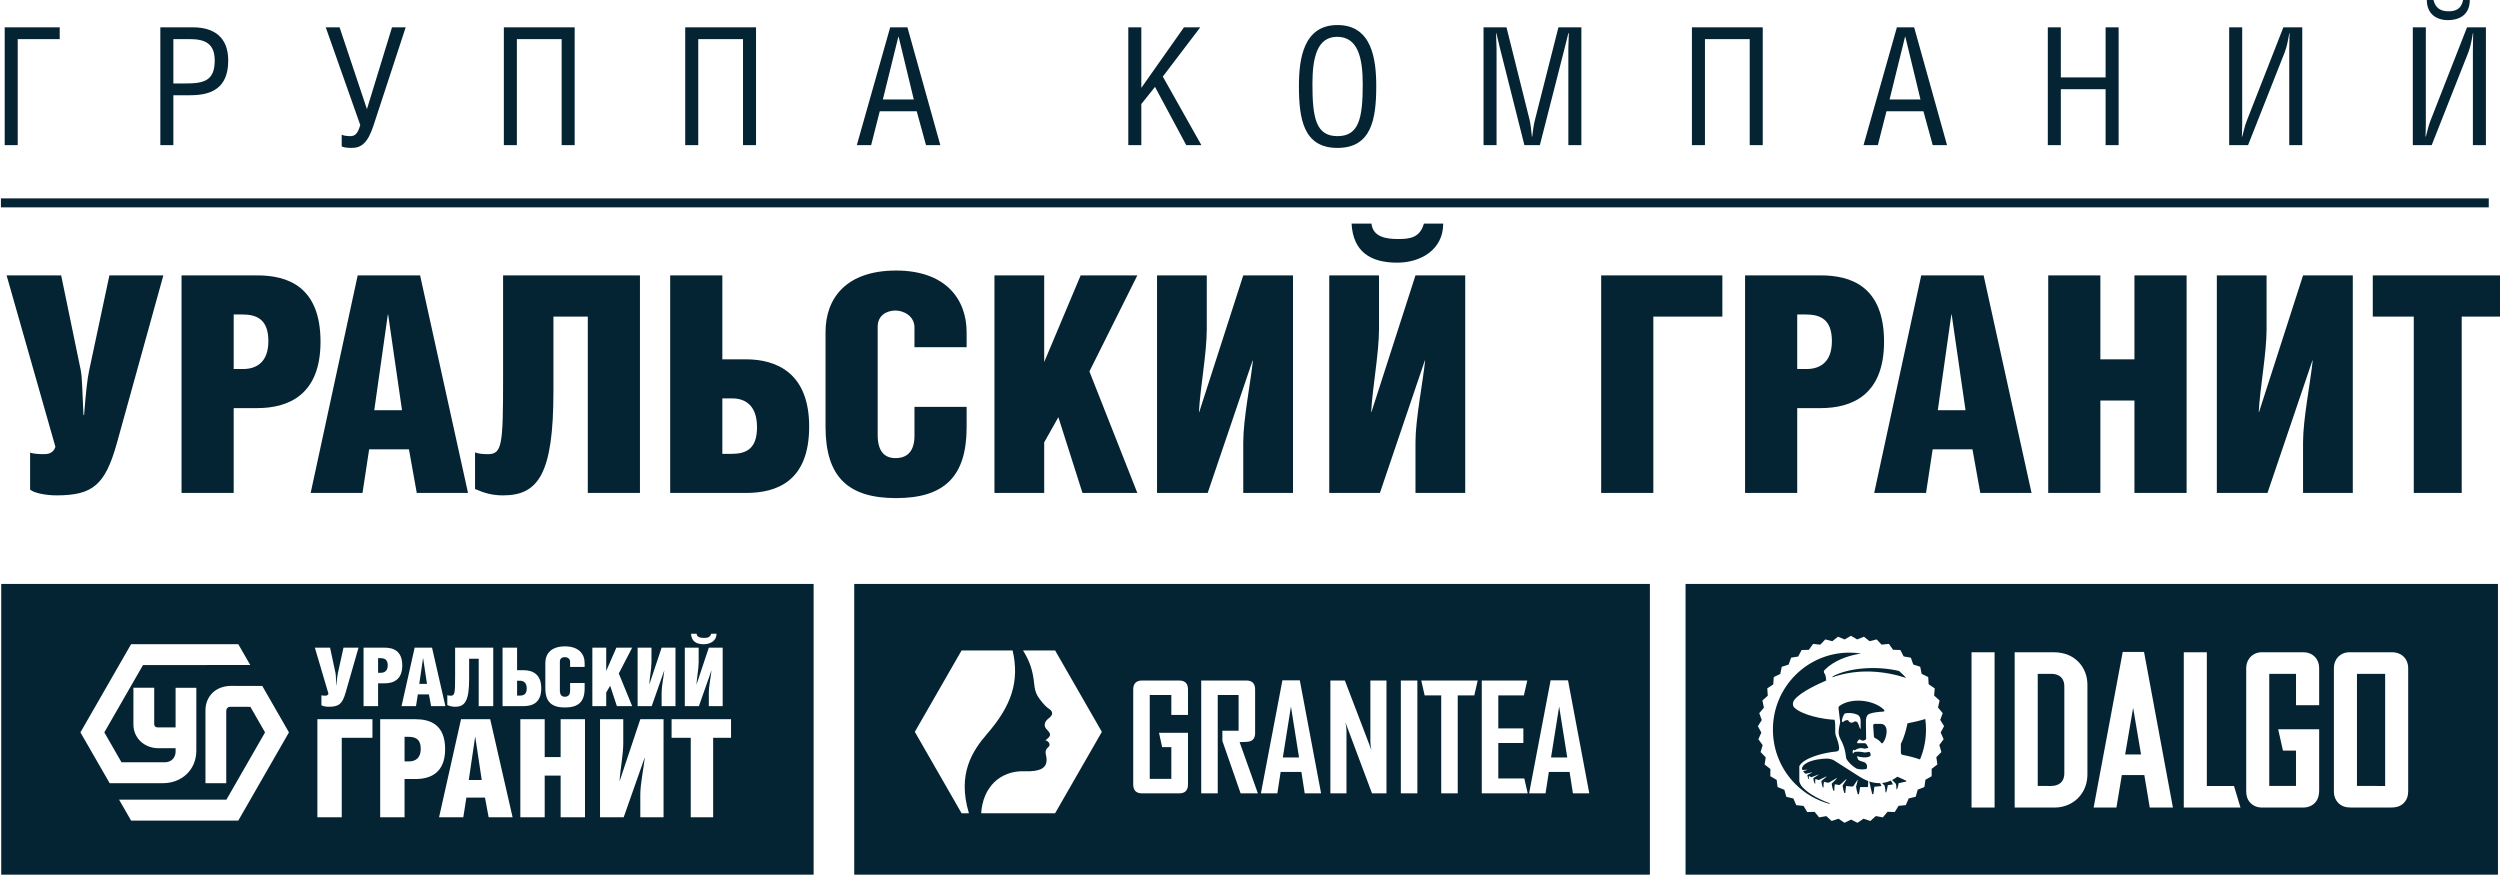
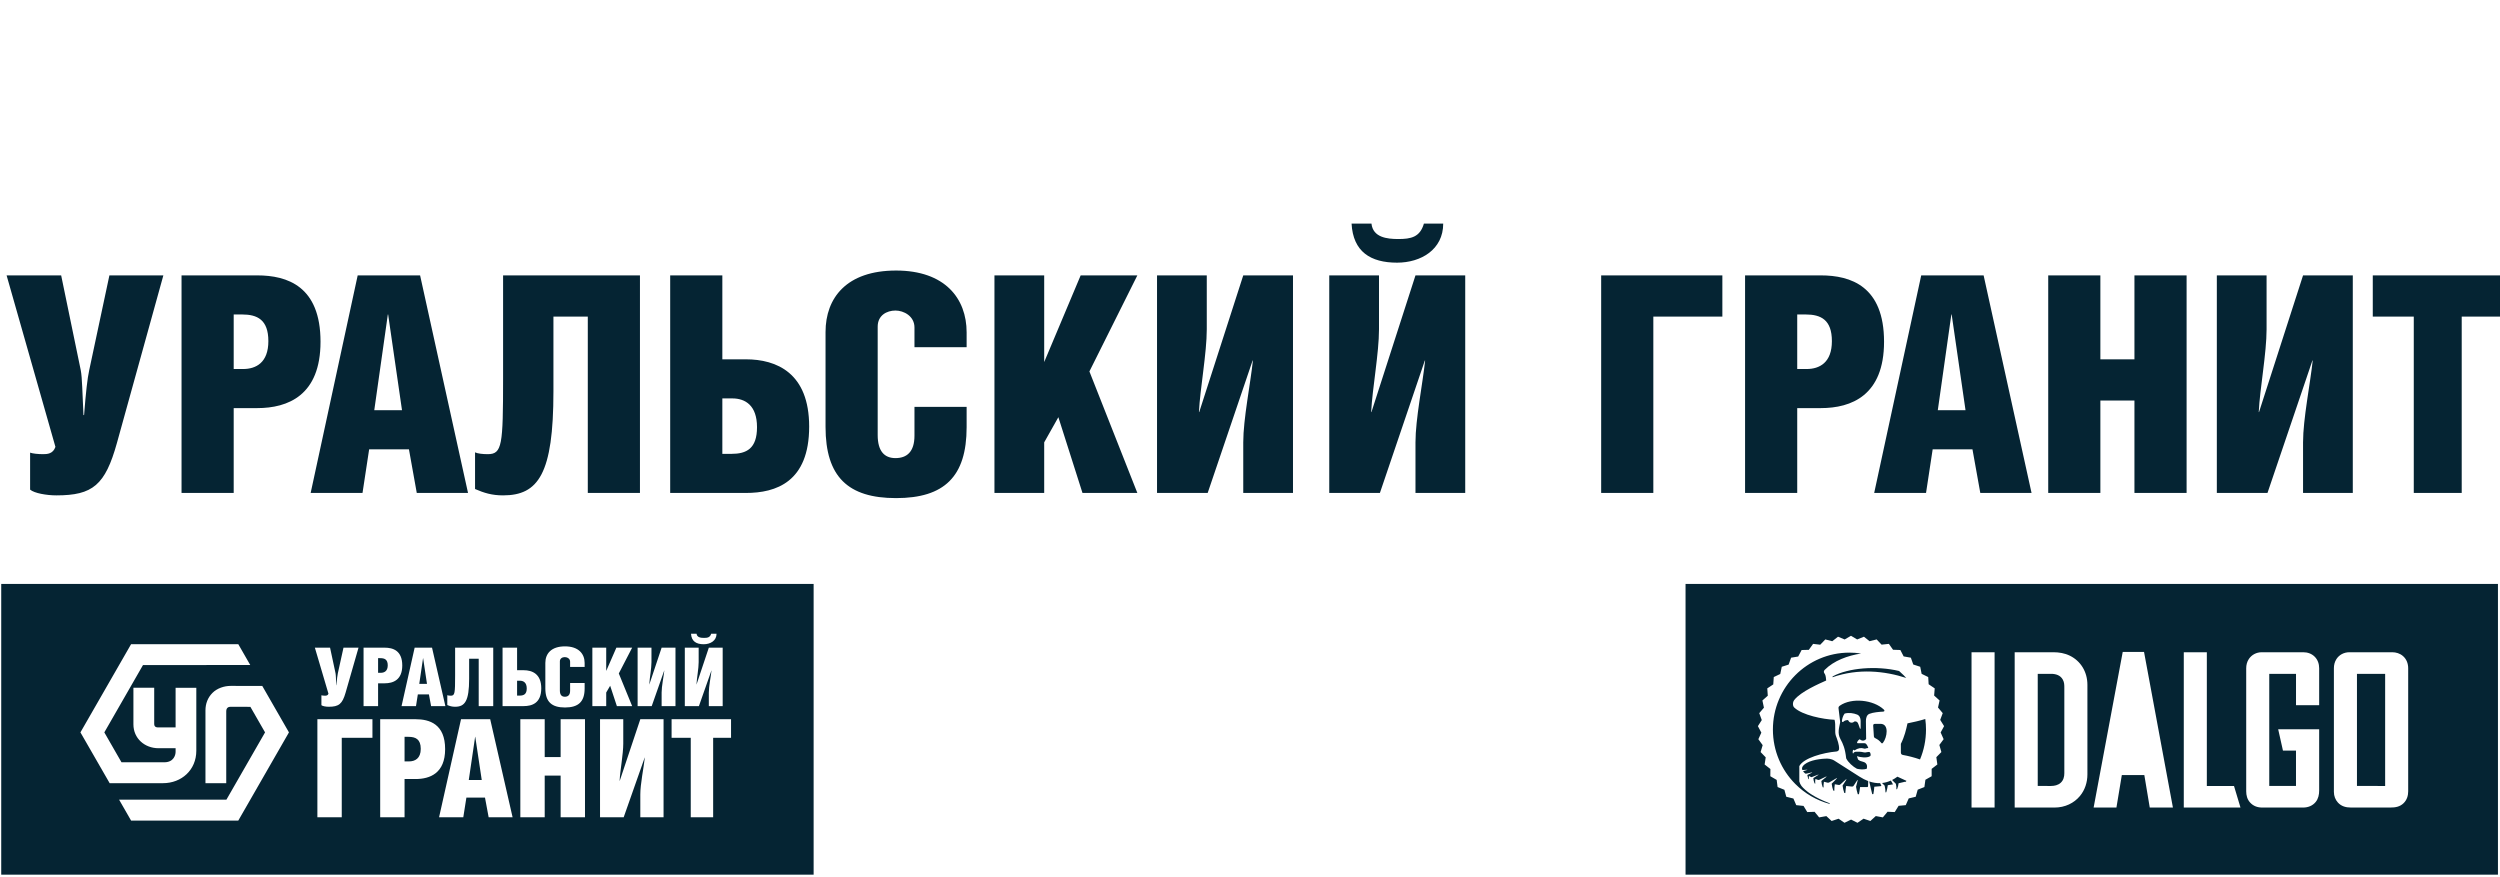
<svg xmlns="http://www.w3.org/2000/svg" width="385" height="135" viewBox="0 0 385 135" fill="none">
-   <path d="M0.723 4.208V22.351H2.729V6.023H9.197V4.208H0.723ZM26.698 6.023H29.23C31.637 6.023 33.066 6.753 33.066 9.323C33.066 12.423 31.411 12.851 28.653 12.851H26.698V6.023V6.023ZM26.698 14.666H29.33C32.589 14.666 35.147 13.557 35.147 9.323C35.147 5.745 32.991 4.208 29.706 4.208H24.692V22.351H26.698V14.666ZM50.165 4.208L55.48 19.252C55.079 20.638 54.653 20.965 53.95 20.965C53.499 20.965 52.948 20.915 52.622 20.739V22.553C52.898 22.679 53.349 22.78 54.151 22.78C55.605 22.78 56.633 22.049 57.511 19.352L62.475 4.208H60.369L56.508 16.808L52.296 4.208H50.165V4.208ZM77.593 4.208V22.351H79.599V6.023H86.493V22.351H88.499V4.208H77.593V4.208ZM105.523 4.208V22.351H107.529V6.023H114.423V22.351H116.429V4.208H105.523ZM131.949 22.351H134.155L135.484 17.135H141.175L142.604 22.351H144.81L139.746 4.208H137.088L131.949 22.351V22.351ZM140.723 15.321H135.96L138.342 5.67H138.392L140.723 15.321V15.321ZM175.764 4.208H173.758V22.351H175.764V16.026L177.87 13.381L182.683 22.351H185.015L179.073 11.793L184.839 4.208H182.332L175.764 13.531V4.208V4.208ZM205.975 22.78C211.24 22.78 211.942 18.269 211.942 13.255C211.942 9.097 211.265 3.856 205.975 3.856C200.71 3.856 200.034 9.097 200.034 13.255C200.034 18.269 200.71 22.78 205.975 22.78ZM209.861 12.952C209.861 18.193 209.284 20.965 205.975 20.965C202.666 20.965 202.114 18.194 202.114 12.927C202.114 8.87 202.841 5.67 205.925 5.67C209.109 5.67 209.861 8.895 209.861 12.952ZM228.465 4.208V22.351H230.47V7.459C230.47 6.678 230.395 6.073 230.395 5.115H230.445C230.671 6.098 230.821 6.703 230.972 7.333L234.757 22.351H237.139L240.925 7.534C241.1 6.804 241.276 6.174 241.526 5.115H241.602C241.602 5.796 241.526 6.627 241.526 7.408V22.351H243.532V4.208H239.997L236.412 18.345C236.136 19.378 236.086 20.134 235.961 21.041H235.911C235.81 19.882 235.71 19.126 235.535 18.37L232 4.208H228.465V4.208ZM260.556 4.208V22.351H262.562V6.023H269.456V22.351H271.462V4.208H260.556V4.208ZM286.982 22.351H289.188L290.517 17.135H296.208L297.637 22.351H299.843L294.779 4.208H292.121L286.982 22.351V22.351ZM295.756 15.321H290.993L293.375 5.67H293.425L295.756 15.321V15.321ZM317.369 4.208H315.363V22.351H317.369V13.733H324.263V22.351H326.268V4.208H324.263V11.919H317.369V4.208V4.208ZM343.293 4.208V22.351H346.201L351.842 8.064C352.168 7.232 352.368 6.199 352.544 5.115H352.594C352.569 6.023 352.544 6.955 352.544 7.887V22.351H354.549V4.208H351.641L346.025 18.546C345.624 19.554 345.549 20.209 345.298 21.041H345.248C345.273 20.386 345.298 19.68 345.298 19.025V4.208H343.293V4.208ZM371.573 4.208V22.351H374.482L380.123 8.064C380.448 7.232 380.649 6.199 380.824 5.115H380.874C380.85 6.023 380.824 6.955 380.824 7.887V22.351H382.83V4.208H379.922L374.306 18.546C373.905 19.554 373.83 20.209 373.579 21.041H373.529C373.554 20.386 373.579 19.68 373.579 19.025V4.208H371.573V4.208ZM373.729 0C373.729 2.142 375.209 3.099 376.964 3.099C378.894 3.099 380.348 2.167 380.348 0H379.32C379.044 1.31 378.292 1.739 377.064 1.739C375.885 1.739 375.058 1.26 374.758 0H373.729V0Z" fill="#052433" />
  <path d="M1.016 42.409L8.537 68.822C8.166 69.895 7.283 69.941 6.634 69.941C5.844 69.941 5.008 69.848 4.637 69.708V75.401C5.287 75.961 7.191 76.288 8.677 76.288C14.294 76.288 16.198 74.701 18.008 68.215L25.158 42.409H16.848L13.737 57.015C13.459 58.275 13.226 60.375 12.948 63.922H12.855C12.669 60.422 12.669 58.228 12.437 57.015L9.419 42.409H1.016V42.409ZM35.989 62.849H39.61C44.346 62.849 49.36 60.889 49.36 52.629C49.36 44.089 44.253 42.409 39.61 42.409H27.957V75.915H35.989V62.849ZM35.989 48.429H37.289C39.61 48.429 41.328 49.222 41.328 52.536C41.328 55.849 39.425 56.829 37.428 56.829H35.989V48.429V48.429ZM55.084 42.409L47.841 75.915H55.827L56.848 69.195H62.977L64.183 75.915H72.076L64.695 42.409H55.084V42.409ZM57.637 63.175L59.727 48.429H59.773L61.909 63.175H57.637ZM77.475 42.409V58.228C77.475 68.588 77.336 69.941 75.108 69.941C74.318 69.941 73.529 69.848 73.157 69.661V75.308C74.551 75.915 75.758 76.288 77.475 76.288C82.907 76.288 85.229 72.975 85.229 60.282V48.756H90.521V75.915H98.553V42.409H77.475V42.409ZM111.241 42.409H103.209V75.915H114.862C119.505 75.915 124.612 74.234 124.612 65.695C124.612 57.435 119.598 55.335 114.862 55.335H111.241V42.409V42.409ZM111.241 61.355H112.773C114.769 61.355 116.58 62.428 116.58 65.788C116.58 69.102 114.955 69.895 112.634 69.895H111.241V61.355V61.355ZM140.828 62.662V67.095C140.828 69.615 139.621 70.548 137.904 70.548C136.232 70.548 135.164 69.522 135.164 67.001V50.296C135.164 48.569 136.557 47.823 137.904 47.823C139.157 47.823 140.828 48.662 140.828 50.436V53.469H148.86V51.182C148.86 45.956 145.517 41.663 137.996 41.663C130.382 41.663 127.133 45.862 127.133 51.136V65.742C127.133 73.441 130.614 76.708 137.996 76.708C145.425 76.708 148.86 73.395 148.86 65.788V62.662H140.828ZM160.806 42.409H153.145V75.915H160.806V68.122L162.988 64.248L166.702 75.915H175.152L167.769 57.202L175.152 42.409H166.423L160.806 55.755V42.409V42.409ZM178.182 42.409V75.915H185.982L192.9 55.522H192.947C192.575 59.069 191.461 64.528 191.461 68.122V75.915H199.121V42.409H191.461L184.682 63.455H184.636C184.822 59.769 185.843 54.402 185.843 50.716V42.409H178.182V42.409ZM208.141 34.43C208.374 38.77 211.066 40.45 215.152 40.45C218.819 40.45 222.255 38.443 222.255 34.43H219.284C218.68 36.53 217.288 36.81 215.337 36.81C213.619 36.81 211.437 36.576 211.205 34.43H208.141V34.43ZM204.705 42.409V75.915H212.505L219.423 55.522H219.47C219.098 59.069 217.984 64.528 217.984 68.122V75.915H225.644V42.409H217.984L211.205 63.455H211.159C211.345 59.769 212.366 54.402 212.366 50.716V42.409H204.705V42.409ZM246.58 42.409V75.915H254.613V48.756H265.244V42.409H246.58V42.409ZM276.772 62.849H280.393C285.129 62.849 290.143 60.889 290.143 52.629C290.143 44.089 285.036 42.409 280.393 42.409H268.74V75.915H276.772V62.849V62.849ZM276.772 48.429H278.072C280.393 48.429 282.111 49.222 282.111 52.536C282.111 55.849 280.207 56.829 278.211 56.829H276.772V48.429ZM295.867 42.409L288.624 75.915H296.609L297.631 69.195H303.759L304.966 75.915H312.859L305.477 42.409H295.867ZM298.42 63.175L300.509 48.429H300.556L302.691 63.175H298.42V63.175ZM323.458 42.409H315.426V75.915H323.458V61.682H328.704V75.915H336.736V42.409H328.704V55.335H323.458V42.409ZM341.392 42.409V75.915H349.192L356.109 55.522H356.156C355.785 59.069 354.67 64.528 354.67 68.122V75.915H362.331V42.409H354.67L347.892 63.455H347.846C348.031 59.769 349.053 54.402 349.053 50.716V42.409H341.392V42.409ZM379.104 48.756H385V42.409H365.408V48.756H371.722V75.915H379.104V48.756Z" fill="#052433" />
-   <path d="M383.27 30.551H0.142V31.934H383.27V30.551Z" fill="#052433" />
-   <path fill-rule="evenodd" clip-rule="evenodd" d="M384.684 89.923V134.7H259.574V89.923H384.684ZM285.053 97.911L286.003 98.476L287.049 98.051L287.912 98.744L289.007 98.47L289.765 99.276L290.888 99.157L291.527 100.062L292.655 100.102L293.163 101.088L294.273 101.284L294.64 102.332L295.713 102.682L295.931 103.77L296.945 104.267L297.01 105.374L297.946 106.009L297.857 107.115L298.696 107.874L298.454 108.956L299.18 109.825L298.791 110.864L299.389 111.826L298.86 112.8L299.319 113.836L298.66 114.727L298.971 115.817L298.195 116.607L298.353 117.73L297.475 118.404V119.538L296.514 120.083L296.357 121.205L295.328 121.61L295.018 122.7L293.943 122.957L293.485 123.993L292.385 124.097L291.788 125.059L290.684 125.009L289.959 125.877L288.874 125.673L288.035 126.432L286.989 126.077L286.054 126.712L285.067 126.214L284.053 126.712L283.143 126.081L282.071 126.432L281.258 125.68L280.147 125.877L279.447 125.019L278.319 125.059L277.744 124.111L276.621 123.993L276.183 122.974L275.088 122.7L274.796 121.63L273.749 121.205L273.608 120.105L272.63 119.538L272.642 118.428L271.753 117.73L271.919 116.633L271.134 115.817L271.45 114.753L270.787 113.836L271.247 112.827L270.717 111.826L271.313 110.891L270.926 109.825L271.645 108.983L271.41 107.874L272.239 107.14L272.16 106.009L273.083 105.398L273.161 104.267L274.159 103.791L274.393 102.682L275.447 102.35L275.832 101.284L276.922 101.104L277.452 100.102L278.556 100.075L279.218 99.157L280.316 99.286L281.099 98.47L282.168 98.75L283.057 98.051L284.076 98.478L285.053 97.911V97.911ZM293.152 103.976C292.929 103.753 292.698 103.538 292.459 103.333C288.961 102.493 284.646 102.848 282.225 104.167L282.205 104.296C286.192 102.893 290.27 103.335 293.557 104.405C293.425 104.259 293.29 104.116 293.152 103.976V103.976ZM286.61 100.642C286.025 100.552 285.426 100.505 284.815 100.505C281.56 100.505 278.613 101.832 276.479 103.976C274.346 106.12 273.027 109.083 273.027 112.355C273.027 115.627 274.346 118.589 276.479 120.733C277.925 122.187 279.746 123.264 281.782 123.808L281.765 123.702C279.337 122.787 278.302 121.894 278.003 121.626C277.523 121.197 277.259 120.925 277.095 120.34V117.979C277.758 116.725 280.756 115.907 282.837 115.728C283.01 115.703 283.207 115.58 283.216 115.357C283.249 114.672 282.941 113.902 282.719 113.292C282.503 112.697 282.75 111.731 282.522 110.847C280.744 110.771 277.561 110.139 276.325 108.969C276.048 108.725 276.042 108.135 276.324 107.791C277.323 106.503 280.168 105.278 281.23 104.8H281.231C281.19 104.511 281.209 104.037 280.976 103.723C280.823 103.517 280.845 103.321 281.006 103.158C282.413 101.736 284.555 100.957 286.61 100.642V100.642ZM293.426 120.449C293.485 120.384 293.544 120.32 293.602 120.255L292.201 119.608C291.931 119.808 291.658 119.979 291.382 120.118L291.962 120.708L291.965 120.708L291.965 120.713L291.975 120.723L291.968 120.725C292.043 121.042 292.056 121.248 292.041 121.557C292.09 121.539 292.113 121.534 292.16 121.516C292.278 121.204 292.352 120.976 292.381 120.623C292.747 120.546 293.095 120.464 293.417 120.379L293.426 120.449V120.449ZM295.683 116.954C296.276 115.54 296.604 113.986 296.604 112.355C296.604 111.802 296.567 111.258 296.494 110.726C295.708 110.975 294.629 111.224 293.753 111.398C293.543 112.361 293.298 113.437 292.732 114.553L292.734 115.892C292.734 116.082 292.825 116.232 293.071 116.269C293.802 116.394 294.788 116.644 295.683 116.954V116.954ZM277.572 118.586L278.29 118.537L278.33 118.565L277.673 118.772C277.758 118.897 277.868 119.009 277.978 119.099C278.029 119.14 278.09 119.16 278.193 119.137L279.044 118.944L279.088 118.968L278.325 119.349C278.326 119.35 278.444 119.871 278.459 119.918C278.496 119.952 278.534 119.986 278.572 120.019C278.556 119.827 278.548 119.698 278.572 119.496C278.676 119.554 278.784 119.611 278.9 119.667C278.941 119.683 278.995 119.686 279.043 119.661L280 119.291L280.061 119.307L279.253 119.83C279.272 120.137 279.33 120.349 279.438 120.631C279.477 120.652 279.515 120.674 279.555 120.696C279.529 120.434 279.528 120.234 279.573 119.958C279.702 120.007 279.835 120.056 279.971 120.104C280.078 120.14 280.136 120.1 280.186 120.083L281.221 119.588L281.299 119.607L280.489 120.272C280.511 120.629 280.574 120.885 280.693 121.226C280.738 121.244 280.784 121.262 280.83 121.28C280.818 120.961 280.825 120.713 280.886 120.388C281.053 120.434 281.223 120.479 281.398 120.522C281.567 120.563 281.635 120.527 281.73 120.474L282.829 119.838L282.905 119.859L282.078 120.69C282.12 121.08 282.201 121.371 282.322 121.743C282.376 121.757 282.431 121.771 282.486 121.785C282.491 121.416 282.497 121.136 282.562 120.775C282.746 120.811 282.932 120.843 283.12 120.875C283.31 120.906 283.342 120.86 283.449 120.774L284.281 120.019L284.369 120.025L283.757 120.978C283.802 121.392 283.89 121.706 284.017 122.107C284.077 122.117 284.115 122.126 284.177 122.136C284.209 121.739 284.242 121.428 284.304 121.042C284.572 121.074 284.84 121.101 285.109 121.125C285.342 121.145 285.397 121.1 285.476 120.981L286.024 120.142L286.093 120.141L285.828 121.177L285.831 121.177C285.888 121.598 285.986 121.898 286.099 122.306C286.169 122.309 286.207 122.312 286.277 122.315C286.348 121.917 286.41 121.623 286.453 121.205C286.807 121.217 287.161 121.212 287.515 121.213C287.601 121.214 287.681 121.182 287.682 121.043L287.706 120.286C287.266 120.122 286.82 119.895 286.367 119.606L282.502 117.142C282.019 116.833 281.489 116.811 281.09 116.831C279.856 116.891 278.253 117.195 277.652 117.975C277.501 118.172 277.468 118.383 277.572 118.586V118.586ZM289.703 114.392C289.456 114.09 289.224 113.894 288.777 113.67C288.588 113.575 288.582 113.469 288.576 113.382L288.473 111.774C288.46 111.569 288.543 111.478 288.759 111.476L289.578 111.47C290.981 111.461 290.61 113.574 289.989 114.373C289.863 114.536 289.785 114.491 289.703 114.392V114.392ZM288.004 116.44C287.54 116.794 286.374 116.604 286.036 116.467C285.983 116.445 285.96 116.482 285.987 116.522L286.145 116.973C286.366 117.163 286.582 117.237 286.93 117.322C287.44 117.447 287.635 117.883 287.465 118.403C286.951 118.551 286.399 118.487 285.967 118.39C285.371 118.081 284.615 117.408 284.311 116.785C284.148 115.281 283.845 114.583 283.424 113.808C282.927 112.894 283.236 112.04 283.39 111.213L283.137 109.113C283.126 108.982 283.1 108.838 283.332 108.676C285.15 107.404 288.488 107.757 290.093 109.257C290.266 109.419 290.248 109.58 289.985 109.593C289.407 109.62 288.467 109.698 287.875 109.935C287.462 110.1 287.346 110.624 287.351 111.039L287.385 113.793C287.158 114.12 286.715 114.148 286.404 113.838C286.259 113.908 286.061 114.104 285.993 114.322C285.97 114.394 285.994 114.454 286.084 114.454L287.054 114.454C287.249 114.454 287.325 114.489 287.442 114.634C287.541 114.757 287.631 114.945 287.702 115.131C287.721 115.178 287.711 115.207 287.654 115.203C287.538 115.198 287.428 115.229 287.344 115.263C287.223 115.312 287.16 115.313 287.027 115.268C286.626 115.132 286.121 115.196 285.592 115.568L285.437 115.453C285.329 115.488 285.238 115.874 285.374 116.061C285.452 115.857 285.66 115.776 285.8 115.768C286.193 115.742 286.556 115.754 287.048 115.865C287.205 115.901 287.266 115.89 287.42 115.853C287.702 115.785 287.807 115.791 287.941 115.827C288.056 115.943 288.155 116.323 288.004 116.44V116.44ZM284.469 110.891C284.267 110.913 284.038 110.975 283.901 111.13C283.806 111.237 283.65 111.197 283.656 111.04C283.669 110.698 283.843 110.17 284.078 109.887C284.766 109.709 285.451 109.83 285.987 110.039C286.372 110.189 286.541 110.608 286.54 111.019L286.538 112.137C286.538 112.26 286.455 112.267 286.417 112.159L286.194 111.531C286.091 111.244 285.973 111.107 285.692 111.093C285.609 111.089 285.56 111.115 285.505 111.164C285.266 111.378 284.817 111.321 284.673 111.002C284.629 110.904 284.574 110.881 284.469 110.891V110.891ZM289.694 120.917L289.539 120.605C288.991 120.623 288.433 120.535 287.865 120.342L288.067 121.236L288.064 121.239C288.151 121.642 288.247 121.927 288.324 122.303C288.395 122.298 288.428 122.293 288.497 122.287C288.569 121.885 288.611 121.58 288.644 121.158C288.96 121.135 289.281 121.104 289.603 121.069C289.774 121.05 289.728 120.975 289.694 120.917V120.917ZM291.521 120.79L291.2 120.206C290.752 120.41 290.295 120.536 289.832 120.584L290.229 120.991L290.235 120.991L290.237 121L290.237 121L290.237 121.001C290.321 121.398 290.36 121.676 290.37 122.033C290.42 122.023 290.436 122.012 290.486 122.002C290.596 121.613 290.672 121.323 290.723 120.921C290.993 120.881 291.26 120.837 291.521 120.79ZM320.307 122.59C319.4 123.678 318.02 124.363 316.397 124.363H310.26V100.444H316.192C317.085 100.444 317.953 100.581 318.769 100.983C320.392 101.784 321.461 103.417 321.461 105.472V119.259C321.461 120.469 321.084 121.66 320.307 122.59V122.59ZM303.616 100.444C304.799 100.444 305.983 100.444 307.167 100.444V124.363L303.616 124.362V100.444ZM370.164 123.68C369.591 124.247 368.89 124.36 368.156 124.36L362.021 124.36C361.253 124.36 360.554 124.163 360.032 123.585C359.648 123.16 359.42 122.59 359.42 121.948V102.91C359.42 102.421 359.531 101.933 359.808 101.503C360.226 100.855 360.949 100.444 361.823 100.444H368.387C368.988 100.444 369.587 100.619 370.061 101.033C370.612 101.515 370.861 102.195 370.861 102.915V121.867C370.861 122.546 370.658 123.193 370.164 123.68V123.68ZM367.312 121.039V103.773H362.972V121.038L367.312 121.039ZM356.623 123.496C356.146 124.089 355.432 124.363 354.684 124.363H348.385C347.651 124.363 347.005 124.133 346.505 123.577C346.07 123.091 345.916 122.494 345.916 121.857V102.918C345.916 102.415 346.033 101.917 346.326 101.48C346.755 100.842 347.481 100.444 348.318 100.444H354.678C355.347 100.444 355.985 100.649 356.467 101.136C356.94 101.611 357.152 102.248 357.151 102.91V108.598C355.963 108.598 354.774 108.597 353.586 108.598V103.771H349.465V121.036H353.583V115.59H351.575L350.839 112.305H357.151V121.733C357.151 122.373 357.025 122.995 356.623 123.496V123.496ZM336.303 124.363V100.446C337.487 100.446 338.67 100.446 339.853 100.446V121.039H344.036L345.034 124.363C342.124 124.363 339.214 124.363 336.303 124.363V124.363ZM330.226 119.356H326.761L325.931 124.363C324.76 124.363 323.589 124.363 322.418 124.363L326.9 100.396C327.994 100.396 329.087 100.396 330.181 100.396L334.629 124.362C333.438 124.362 332.252 124.362 331.062 124.362L330.226 119.356V119.356ZM329.72 116.183L328.5 109.005L327.273 116.183H329.72V116.183ZM317.907 119.075V105.943C317.907 105.494 317.906 105.097 317.683 104.68C317.312 103.988 316.6 103.771 315.874 103.771H313.811V121.038L315.837 121.039C316.378 121.041 316.943 120.922 317.357 120.539C317.773 120.156 317.907 119.619 317.907 119.075V119.075Z" fill="#052433" />
-   <path fill-rule="evenodd" clip-rule="evenodd" d="M131.552 89.922H254.082V134.7H131.552V89.922ZM182.952 120.802C182.948 121.715 182.498 122.174 181.602 122.178H175.866C174.97 122.174 174.52 121.715 174.517 120.802V106.175C174.52 105.261 174.981 104.802 175.9 104.799H181.602C182.498 104.802 182.948 105.261 182.952 106.175V110.099H180.386V107.028H177.061V119.948H180.386V115.058H178.974L178.489 112.851H182.952V120.802V120.802ZM244.752 122.178H242.23L241.717 118.879H238.522L238.012 122.178H235.49V122.132L238.793 104.776H241.475L244.752 122.178V122.178ZM241.356 116.65L240.11 108.806L238.86 116.65H241.356V116.65ZM235.267 122.178H228.193V104.799H235.2L234.676 107.096H230.737V112.169H234.597V114.421H230.737V119.88H234.742L235.267 122.178V122.178ZM227.04 107.096H224.491V122.178H221.947V107.096H219.398L218.873 104.799H227.565L227.04 107.096ZM218.274 122.178H215.73V104.799H218.274V122.178ZM213.516 122.178H211.289L207.193 111.24C207.301 111.771 207.357 112.191 207.357 112.495V122.178H204.88V104.799H207.108L211.203 115.516C211.095 114.982 211.039 114.565 211.039 114.261V104.799H213.516V122.178V122.178ZM203.448 122.178H200.926L200.413 118.879H197.218L196.709 122.178H194.187V122.132L197.49 104.776H200.171L203.448 122.178ZM200.052 116.65L198.806 108.806L197.557 116.65H200.052ZM193.712 122.178H191.056L188.245 114.098C188.245 114.098 188.245 113.575 188.245 112.533H190.744V107.028H187.531V122.178H184.987V104.799H191.938C192.838 104.802 193.288 105.261 193.288 106.175V112.908C193.288 113.537 193.046 113.951 192.559 114.14C192.295 114.235 191.745 114.284 190.9 114.284L193.712 122.178V122.178ZM162.486 100.168L169.687 112.704L162.486 125.241H151.101C151.349 121.304 153.943 118.626 157.864 118.771C160.129 118.856 161.115 118.279 161.166 117.172C161.185 116.764 161.146 116.518 161.046 116.103C160.946 115.683 161.083 115.36 161.429 115.062C161.728 114.804 161.606 114.684 161.606 114.533C161.571 114.357 161.375 114.118 161.004 114.007C161.485 113.635 161.706 113.373 161.706 113.161C161.726 112.617 160.874 112.285 160.884 111.66C160.904 110.642 162.018 110.622 162.025 109.816C162.027 109.472 161.686 109.252 161.355 109.02C160.954 108.736 160.199 107.851 159.8 107.202C159.452 106.635 159.327 105.94 159.261 105.284C159.073 103.402 158.64 101.907 157.544 100.168H162.486V100.168ZM155.943 100.168C157.028 104.89 155.802 108.64 152.035 112.989C149.762 115.613 147.384 119.186 149.215 125.241H148.084C136.204 104.56 148.053 125.187 140.883 112.704L148.084 100.168C151.959 100.168 152.09 100.169 155.943 100.168Z" fill="#052433" />
+   <path fill-rule="evenodd" clip-rule="evenodd" d="M384.684 89.923V134.7H259.574V89.923H384.684ZM285.053 97.911L286.003 98.476L287.049 98.051L287.912 98.744L289.007 98.47L289.765 99.276L290.888 99.157L291.527 100.062L292.655 100.102L293.163 101.088L294.273 101.284L294.64 102.332L295.713 102.682L295.931 103.77L296.945 104.267L297.01 105.374L297.946 106.009L297.857 107.115L298.696 107.874L298.454 108.956L299.18 109.825L298.791 110.864L299.389 111.826L298.86 112.8L299.319 113.836L298.66 114.727L298.971 115.817L298.195 116.607L298.353 117.73L297.475 118.404V119.538L296.514 120.083L296.357 121.205L295.328 121.61L295.018 122.7L293.943 122.957L293.485 123.993L292.385 124.097L291.788 125.059L290.684 125.009L289.959 125.877L288.874 125.673L288.035 126.432L286.989 126.077L286.054 126.712L285.067 126.214L284.053 126.712L283.143 126.081L282.071 126.432L281.258 125.68L280.147 125.877L279.447 125.019L278.319 125.059L277.744 124.111L276.621 123.993L276.183 122.974L275.088 122.7L274.796 121.63L273.749 121.205L273.608 120.105L272.63 119.538L272.642 118.428L271.753 117.73L271.919 116.633L271.134 115.817L271.45 114.753L270.787 113.836L271.247 112.827L270.717 111.826L271.313 110.891L270.926 109.825L271.645 108.983L271.41 107.874L272.239 107.14L272.16 106.009L273.083 105.398L273.161 104.267L274.159 103.791L274.393 102.682L275.447 102.35L275.832 101.284L276.922 101.104L277.452 100.102L278.556 100.075L279.218 99.157L280.316 99.286L281.099 98.47L282.168 98.75L283.057 98.051L284.076 98.478L285.053 97.911V97.911ZM293.152 103.976C292.929 103.753 292.698 103.538 292.459 103.333C288.961 102.493 284.646 102.848 282.225 104.167L282.205 104.296C286.192 102.893 290.27 103.335 293.557 104.405C293.425 104.259 293.29 104.116 293.152 103.976V103.976ZM286.61 100.642C286.025 100.552 285.426 100.505 284.815 100.505C281.56 100.505 278.613 101.832 276.479 103.976C274.346 106.12 273.027 109.083 273.027 112.355C273.027 115.627 274.346 118.589 276.479 120.733C277.925 122.187 279.746 123.264 281.782 123.808L281.765 123.702C279.337 122.787 278.302 121.894 278.003 121.626C277.523 121.197 277.259 120.925 277.095 120.34V117.979C277.758 116.725 280.756 115.907 282.837 115.728C283.01 115.703 283.207 115.58 283.216 115.357C283.249 114.672 282.941 113.902 282.719 113.292C282.503 112.697 282.75 111.731 282.522 110.847C280.744 110.771 277.561 110.139 276.325 108.969C276.048 108.725 276.042 108.135 276.324 107.791C277.323 106.503 280.168 105.278 281.23 104.8H281.231C281.19 104.511 281.209 104.037 280.976 103.723C280.823 103.517 280.845 103.321 281.006 103.158C282.413 101.736 284.555 100.957 286.61 100.642V100.642ZM293.426 120.449C293.485 120.384 293.544 120.32 293.602 120.255L292.201 119.608C291.931 119.808 291.658 119.979 291.382 120.118L291.962 120.708L291.965 120.708L291.965 120.713L291.975 120.723L291.968 120.725C292.043 121.042 292.056 121.248 292.041 121.557C292.09 121.539 292.113 121.534 292.16 121.516C292.278 121.204 292.352 120.976 292.381 120.623C292.747 120.546 293.095 120.464 293.417 120.379L293.426 120.449V120.449ZM295.683 116.954C296.276 115.54 296.604 113.986 296.604 112.355C296.604 111.802 296.567 111.258 296.494 110.726C295.708 110.975 294.629 111.224 293.753 111.398C293.543 112.361 293.298 113.437 292.732 114.553L292.734 115.892C292.734 116.082 292.825 116.232 293.071 116.269C293.802 116.394 294.788 116.644 295.683 116.954V116.954ZM277.572 118.586L278.29 118.537L278.33 118.565L277.673 118.772C277.758 118.897 277.868 119.009 277.978 119.099C278.029 119.14 278.09 119.16 278.193 119.137L279.044 118.944L279.088 118.968L278.325 119.349C278.326 119.35 278.444 119.871 278.459 119.918C278.496 119.952 278.534 119.986 278.572 120.019C278.556 119.827 278.548 119.698 278.572 119.496C278.676 119.554 278.784 119.611 278.9 119.667C278.941 119.683 278.995 119.686 279.043 119.661L280 119.291L280.061 119.307L279.253 119.83C279.272 120.137 279.33 120.349 279.438 120.631C279.477 120.652 279.515 120.674 279.555 120.696C279.529 120.434 279.528 120.234 279.573 119.958C279.702 120.007 279.835 120.056 279.971 120.104C280.078 120.14 280.136 120.1 280.186 120.083L281.221 119.588L281.299 119.607L280.489 120.272C280.511 120.629 280.574 120.885 280.693 121.226C280.738 121.244 280.784 121.262 280.83 121.28C280.818 120.961 280.825 120.713 280.886 120.388C281.053 120.434 281.223 120.479 281.398 120.522C281.567 120.563 281.635 120.527 281.73 120.474L282.829 119.838L282.905 119.859L282.078 120.69C282.12 121.08 282.201 121.371 282.322 121.743C282.376 121.757 282.431 121.771 282.486 121.785C282.491 121.416 282.497 121.136 282.562 120.775C282.746 120.811 282.932 120.843 283.12 120.875C283.31 120.906 283.342 120.86 283.449 120.774L284.281 120.019L284.369 120.025L283.757 120.978C283.802 121.392 283.89 121.706 284.017 122.107C284.077 122.117 284.115 122.126 284.177 122.136C284.209 121.739 284.242 121.428 284.304 121.042C284.572 121.074 284.84 121.101 285.109 121.125C285.342 121.145 285.397 121.1 285.476 120.981L286.024 120.142L286.093 120.141L285.828 121.177L285.831 121.177C285.888 121.598 285.986 121.898 286.099 122.306C286.169 122.309 286.207 122.312 286.277 122.315C286.348 121.917 286.41 121.623 286.453 121.205C286.807 121.217 287.161 121.212 287.515 121.213C287.601 121.214 287.681 121.182 287.682 121.043L287.706 120.286C287.266 120.122 286.82 119.895 286.367 119.606L282.502 117.142C282.019 116.833 281.489 116.811 281.09 116.831C279.856 116.891 278.253 117.195 277.652 117.975C277.501 118.172 277.468 118.383 277.572 118.586V118.586ZM289.703 114.392C289.456 114.09 289.224 113.894 288.777 113.67C288.588 113.575 288.582 113.469 288.576 113.382L288.473 111.774C288.46 111.569 288.543 111.478 288.759 111.476L289.578 111.47C290.981 111.461 290.61 113.574 289.989 114.373C289.863 114.536 289.785 114.491 289.703 114.392V114.392ZM288.004 116.44C287.54 116.794 286.374 116.604 286.036 116.467C285.983 116.445 285.96 116.482 285.987 116.522L286.145 116.973C286.366 117.163 286.582 117.237 286.93 117.322C287.44 117.447 287.635 117.883 287.465 118.403C286.951 118.551 286.399 118.487 285.967 118.39C285.371 118.081 284.615 117.408 284.311 116.785C284.148 115.281 283.845 114.583 283.424 113.808C282.927 112.894 283.236 112.04 283.39 111.213L283.137 109.113C283.126 108.982 283.1 108.838 283.332 108.676C285.15 107.404 288.488 107.757 290.093 109.257C290.266 109.419 290.248 109.58 289.985 109.593C289.407 109.62 288.467 109.698 287.875 109.935C287.462 110.1 287.346 110.624 287.351 111.039L287.385 113.793C287.158 114.12 286.715 114.148 286.404 113.838C286.259 113.908 286.061 114.104 285.993 114.322C285.97 114.394 285.994 114.454 286.084 114.454L287.054 114.454C287.249 114.454 287.325 114.489 287.442 114.634C287.541 114.757 287.631 114.945 287.702 115.131C287.721 115.178 287.711 115.207 287.654 115.203C287.538 115.198 287.428 115.229 287.344 115.263C287.223 115.312 287.16 115.313 287.027 115.268C286.626 115.132 286.121 115.196 285.592 115.568L285.437 115.453C285.329 115.488 285.238 115.874 285.374 116.061C285.452 115.857 285.66 115.776 285.8 115.768C286.193 115.742 286.556 115.754 287.048 115.865C287.205 115.901 287.266 115.89 287.42 115.853C287.702 115.785 287.807 115.791 287.941 115.827C288.056 115.943 288.155 116.323 288.004 116.44V116.44ZM284.469 110.891C284.267 110.913 284.038 110.975 283.901 111.13C283.806 111.237 283.65 111.197 283.656 111.04C283.669 110.698 283.843 110.17 284.078 109.887C284.766 109.709 285.451 109.83 285.987 110.039C286.372 110.189 286.541 110.608 286.54 111.019L286.538 112.137C286.538 112.26 286.455 112.267 286.417 112.159L286.194 111.531C286.091 111.244 285.973 111.107 285.692 111.093C285.609 111.089 285.56 111.115 285.505 111.164C285.266 111.378 284.817 111.321 284.673 111.002C284.629 110.904 284.574 110.881 284.469 110.891V110.891ZM289.694 120.917L289.539 120.605C288.991 120.623 288.433 120.535 287.865 120.342L288.067 121.236L288.064 121.239C288.151 121.642 288.247 121.927 288.324 122.303C288.395 122.298 288.428 122.293 288.497 122.287C288.569 121.885 288.611 121.58 288.644 121.158C288.96 121.135 289.281 121.104 289.603 121.069C289.774 121.05 289.728 120.975 289.694 120.917V120.917ZM291.521 120.79L291.2 120.206C290.752 120.41 290.295 120.536 289.832 120.584L290.229 120.991L290.235 120.991L290.237 121L290.237 121L290.237 121.001C290.321 121.398 290.36 121.676 290.37 122.033C290.42 122.023 290.436 122.012 290.486 122.002C290.596 121.613 290.672 121.323 290.723 120.921C290.993 120.881 291.26 120.837 291.521 120.79ZM320.307 122.59C319.4 123.678 318.02 124.363 316.397 124.363H310.26V100.444H316.192C317.085 100.444 317.953 100.581 318.769 100.983C320.392 101.784 321.461 103.417 321.461 105.472V119.259C321.461 120.469 321.084 121.66 320.307 122.59V122.59ZM303.616 100.444C304.799 100.444 305.983 100.444 307.167 100.444V124.363L303.616 124.362V100.444ZM370.164 123.68C369.591 124.247 368.89 124.36 368.156 124.36L362.021 124.36C361.253 124.36 360.554 124.163 360.032 123.585C359.648 123.16 359.42 122.59 359.42 121.948V102.91C359.42 102.421 359.531 101.933 359.808 101.503C360.226 100.855 360.949 100.444 361.823 100.444H368.387C368.988 100.444 369.587 100.619 370.061 101.033C370.612 101.515 370.861 102.195 370.861 102.915V121.867C370.861 122.546 370.658 123.193 370.164 123.68V123.68ZM367.312 121.039V103.773H362.972V121.038L367.312 121.039ZM356.623 123.496C356.146 124.089 355.432 124.363 354.684 124.363H348.385C347.651 124.363 347.005 124.133 346.505 123.577C346.07 123.091 345.916 122.494 345.916 121.857V102.918C345.916 102.415 346.033 101.917 346.326 101.48C346.755 100.842 347.481 100.444 348.318 100.444H354.678C355.347 100.444 355.985 100.649 356.467 101.136C356.94 101.611 357.152 102.248 357.151 102.91V108.598C355.963 108.598 354.774 108.597 353.586 108.598V103.771H349.465V121.036H353.583V115.59H351.575L350.839 112.305H357.151V121.733C357.151 122.373 357.025 122.995 356.623 123.496V123.496ZM336.303 124.363V100.446C337.487 100.446 338.67 100.446 339.853 100.446V121.039H344.036L345.034 124.363C342.124 124.363 339.214 124.363 336.303 124.363V124.363ZM330.226 119.356H326.761L325.931 124.363C324.76 124.363 323.589 124.363 322.418 124.363L326.9 100.396C327.994 100.396 329.087 100.396 330.181 100.396L334.629 124.362C333.438 124.362 332.252 124.362 331.062 124.362L330.226 119.356V119.356ZM329.72 116.183L327.273 116.183H329.72V116.183ZM317.907 119.075V105.943C317.907 105.494 317.906 105.097 317.683 104.68C317.312 103.988 316.6 103.771 315.874 103.771H313.811V121.038L315.837 121.039C316.378 121.041 316.943 120.922 317.357 120.539C317.773 120.156 317.907 119.619 317.907 119.075V119.075Z" fill="#052433" />
  <path fill-rule="evenodd" clip-rule="evenodd" d="M0.189 89.922H125.299V134.7H0.189V89.922V89.922ZM32.72 106.706C33.43 105.993 34.521 105.627 35.521 105.627L40.391 105.636C41.779 108.053 43.113 110.369 44.498 112.787C41.9 117.316 39.297 121.842 36.697 126.369H20.188L18.341 123.153C23.595 123.153 29.437 123.153 34.865 123.153L40.819 112.787L38.56 108.854L35.515 108.843C35.199 108.842 34.841 108.973 34.841 109.546V120.609C33.774 120.609 32.708 120.609 31.641 120.609V109.4C31.641 108.37 31.991 107.439 32.72 106.706V106.706ZM36.697 99.204L38.538 102.411C33.339 102.411 27.219 102.421 22.02 102.421L16.066 112.787L18.71 117.392H25.298C26.784 117.392 27.042 116.23 27.042 115.793V115.22H24.417V115.226C22.285 115.226 20.546 113.725 20.546 111.549V105.907C21.613 105.907 22.68 105.907 23.747 105.907V111.519C23.747 111.821 23.939 112.015 24.243 112.015C25.019 112.015 26.263 112.015 27.042 112.015V105.919C28.106 105.919 29.169 105.919 30.232 105.919V115.611C30.232 118.597 27.94 120.609 25.106 120.609H16.887L12.386 112.786C14.986 108.26 17.588 103.732 20.188 99.204C25.384 99.204 31.501 99.204 36.697 99.204V99.204ZM48.489 99.74L50.584 106.835C50.48 107.123 50.234 107.136 50.053 107.136C49.833 107.136 49.601 107.111 49.497 107.073V108.602C49.678 108.753 50.208 108.841 50.622 108.841C52.187 108.841 52.717 108.414 53.221 106.672L55.212 99.74H52.898L52.032 103.664C51.954 104.002 51.889 104.566 51.812 105.519H51.786C51.734 104.579 51.734 103.99 51.669 103.664L50.829 99.74H48.489V99.74ZM106.418 97.597C106.482 98.763 107.232 99.214 108.37 99.214C109.391 99.214 110.348 98.675 110.348 97.597H109.521C109.352 98.161 108.965 98.237 108.421 98.237C107.943 98.237 107.336 98.174 107.271 97.597H106.418ZM105.461 99.74V108.74H107.633L109.559 103.262H109.572C109.469 104.215 109.159 105.682 109.159 106.647V108.74H111.292V99.74H109.159L107.271 105.394H107.258C107.31 104.403 107.594 102.962 107.594 101.972V99.74H105.461V99.74ZM98.193 99.74V108.74H100.365L102.291 103.262H102.304C102.201 104.215 101.89 105.682 101.89 106.647V108.74H104.024V99.74H101.89L100.003 105.394H99.99C100.042 104.403 100.326 102.962 100.326 101.972V99.74H98.193V99.74ZM93.357 99.74H91.223V108.74H93.357V106.647L93.965 105.607L94.999 108.74H97.352L95.296 103.714L97.352 99.74H94.922L93.357 103.325V99.74V99.74ZM87.797 105.18V106.371C87.797 107.048 87.461 107.299 86.983 107.299C86.517 107.299 86.22 107.023 86.22 106.346V101.859C86.22 101.395 86.607 101.194 86.983 101.194C87.332 101.194 87.797 101.42 87.797 101.896V102.711H90.034V102.097C90.034 100.693 89.103 99.54 87.008 99.54C84.888 99.54 83.983 100.668 83.983 102.084V106.008C83.983 108.076 84.952 108.953 87.008 108.953C89.077 108.953 90.034 108.063 90.034 106.02V105.18H87.797V105.18ZM79.631 99.74H77.394V108.74H80.64C81.933 108.74 83.355 108.289 83.355 105.995C83.355 103.777 81.959 103.213 80.64 103.213H79.631V99.74V99.74ZM79.631 104.83H80.058C80.614 104.83 81.118 105.118 81.118 106.02C81.118 106.91 80.666 107.123 80.019 107.123H79.631V104.83ZM70.088 99.74V103.99C70.088 106.772 70.049 107.136 69.428 107.136C69.208 107.136 68.989 107.111 68.885 107.061V108.577C69.273 108.74 69.609 108.841 70.088 108.841C71.6 108.841 72.247 107.95 72.247 104.541V101.445H73.721V108.74H75.958V99.74H70.088V99.74ZM63.856 99.74L61.838 108.74H64.062L64.347 106.935H66.054L66.389 108.74H68.588L66.532 99.74H63.856V99.74ZM64.567 105.319L65.149 101.357H65.161L65.756 105.319H64.567ZM58.225 105.23H59.233C60.553 105.23 61.949 104.704 61.949 102.485C61.949 100.192 60.526 99.74 59.233 99.74H55.988V108.74H58.225V105.23ZM58.225 101.357H58.587C59.233 101.357 59.712 101.571 59.712 102.46C59.712 103.35 59.182 103.614 58.626 103.614H58.225V101.357V101.357ZM48.877 110.759V125.859H52.63V113.619H57.356V110.759H48.877ZM109.825 113.619H112.58V110.759H103.425V113.619H106.376V125.859H109.825V113.619ZM92.404 110.759V125.859H96.048L99.281 116.668H99.302C99.129 118.267 98.608 120.727 98.608 122.347V125.859H102.188V110.759H98.608L95.441 120.244H95.419C95.506 118.582 95.983 116.164 95.983 114.502V110.759H92.404V110.759ZM83.885 110.759H80.132V125.859H83.885V119.445H86.337V125.859H90.089V110.759H86.337V116.585H83.885V110.759ZM70.999 110.759L67.616 125.859H71.347L71.824 122.83H74.688L75.252 125.859H78.939L75.49 110.759H70.999V110.759ZM72.192 120.118L73.169 113.472H73.191L74.188 120.118H72.192V120.118ZM62.302 119.97H63.994C66.207 119.97 68.55 119.087 68.55 115.365C68.55 111.516 66.163 110.759 63.994 110.759H58.549V125.859H62.302V119.97ZM62.302 113.472H62.91C63.994 113.472 64.796 113.83 64.796 115.322C64.796 116.816 63.907 117.257 62.974 117.257H62.302V113.472Z" fill="#052433" />
</svg>